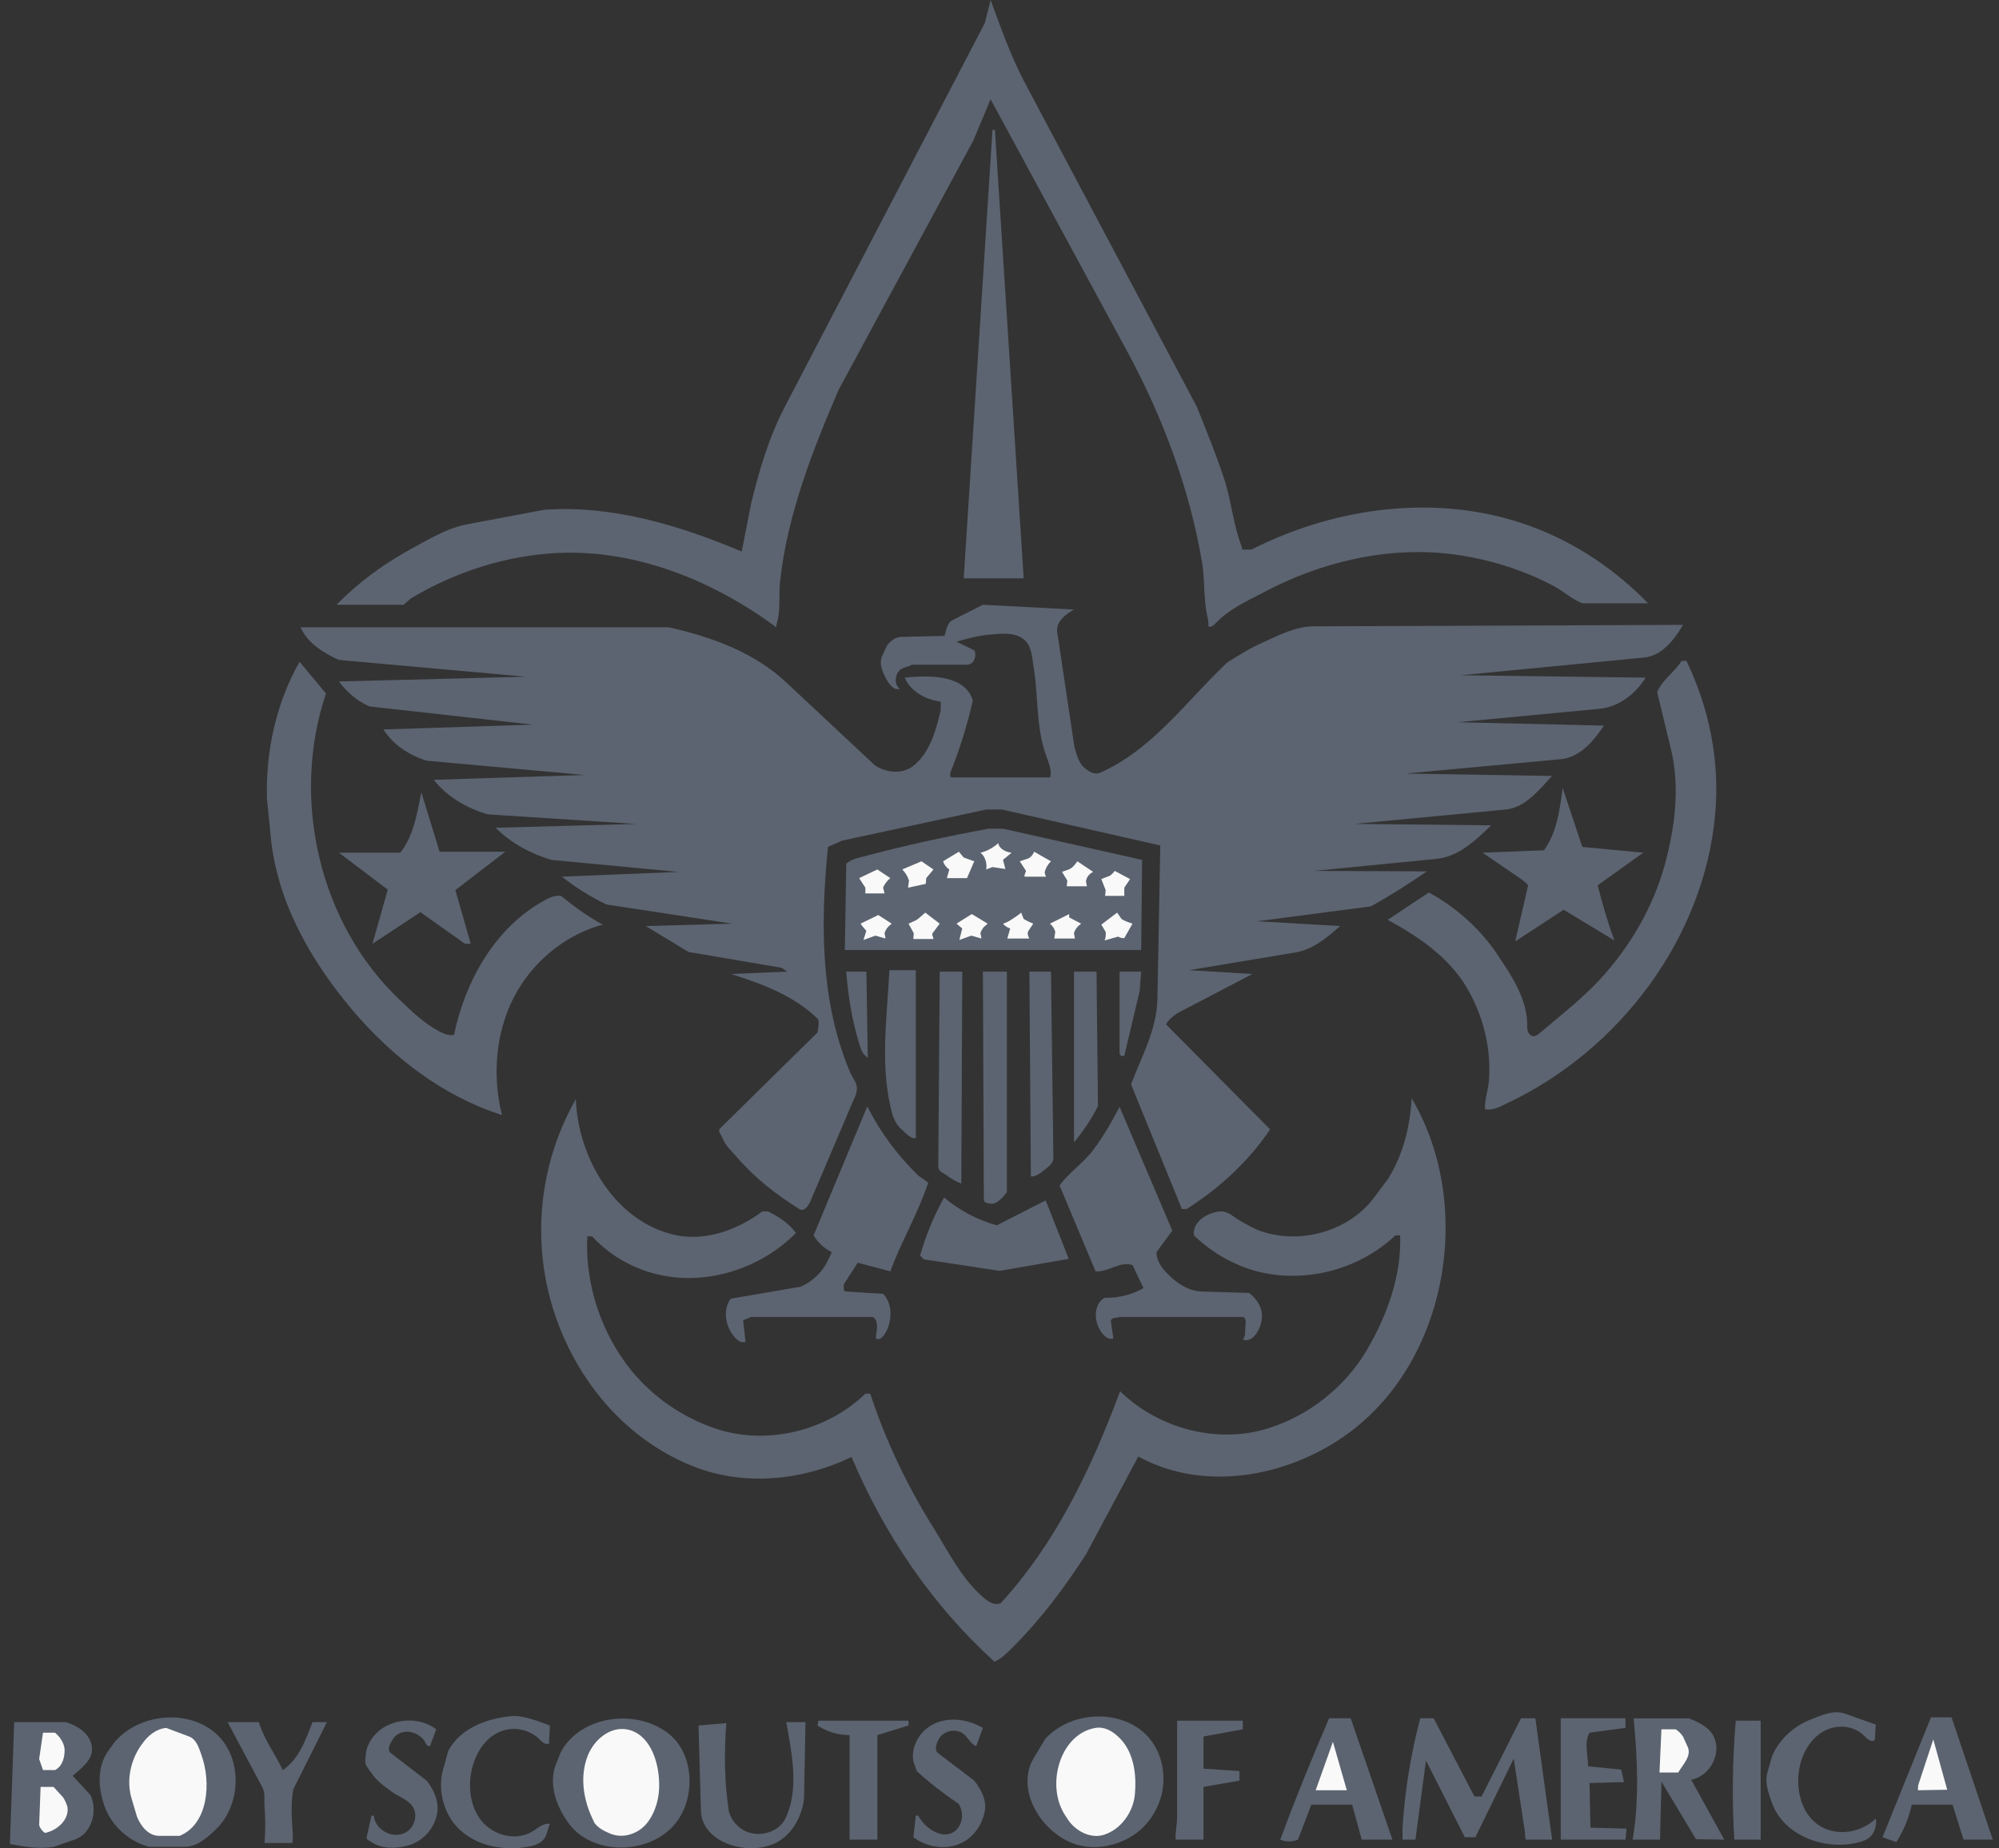
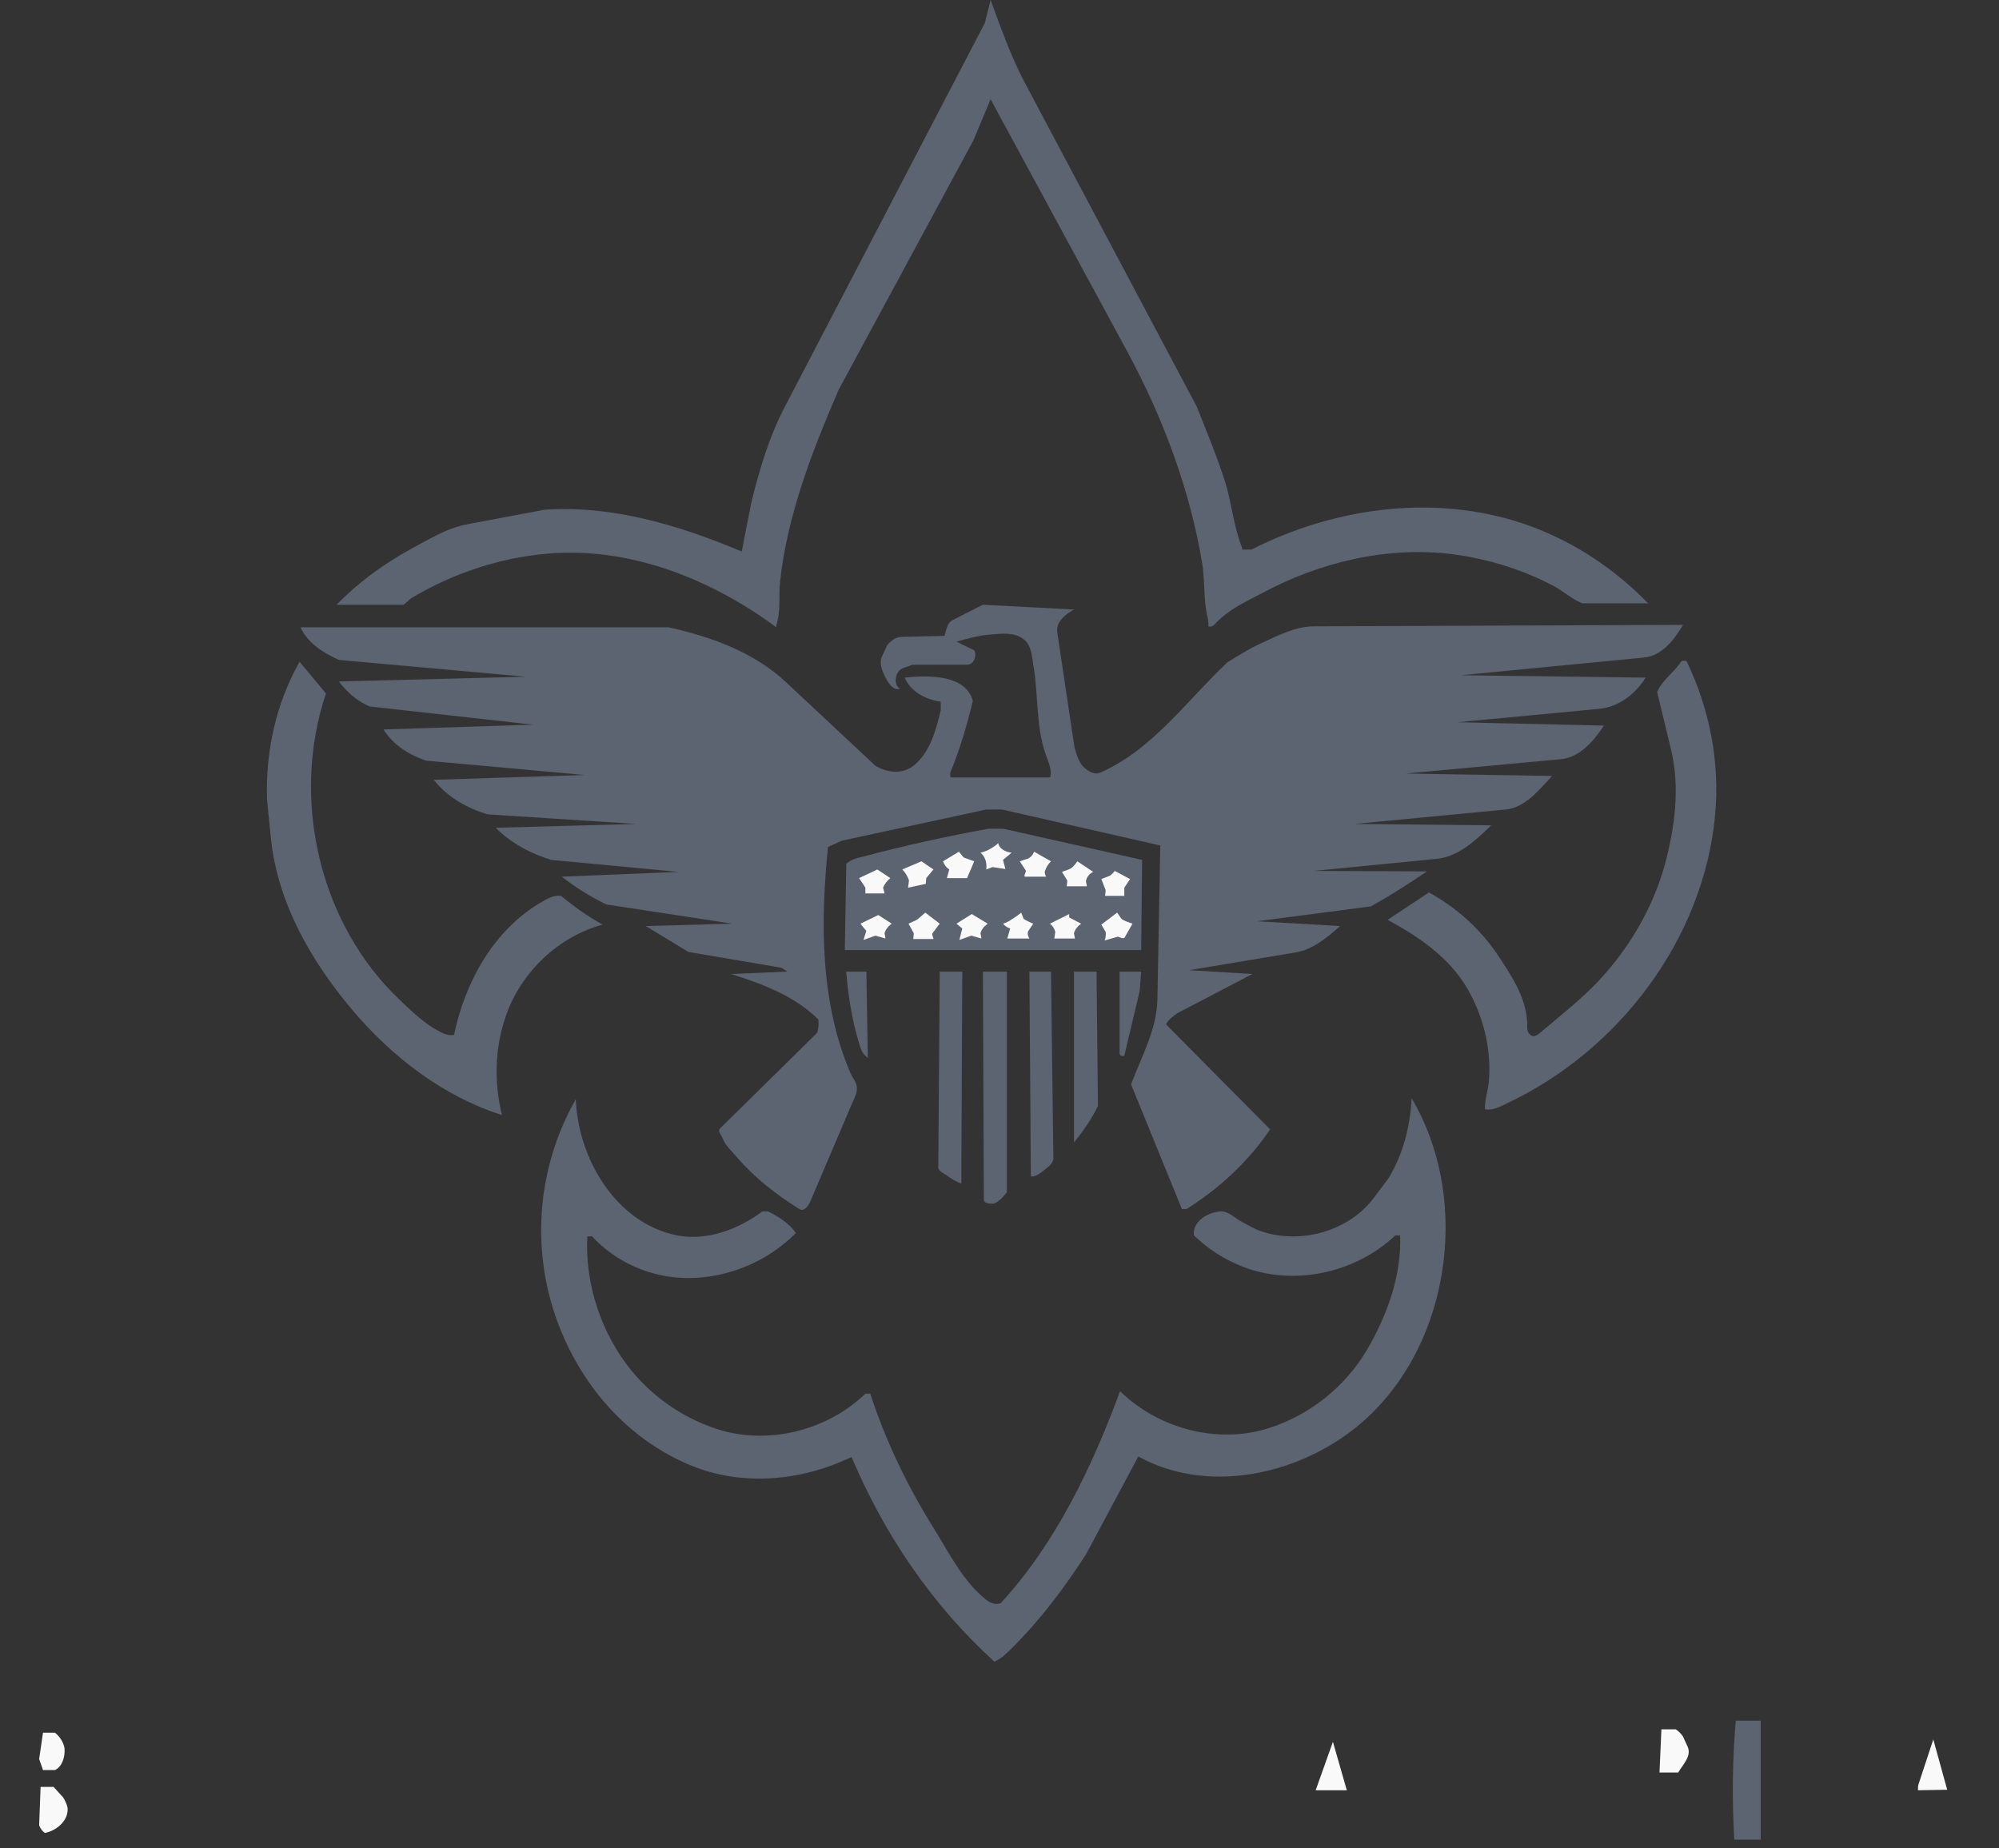
<svg xmlns="http://www.w3.org/2000/svg" width="106" height="98" viewBox="0 0 106 98" fill="none">
  <rect x="0" y="0" width="106" height="98" fill="#333333" stroke="none" />
  <path fill-rule="evenodd" clip-rule="evenodd" d="M47.034 34.227L46.779 34.786C46.602 35.167 46.779 35.574 46.958 35.931C47.11 36.236 47.39 36.643 47.72 36.516C47.415 36.338 47.44 35.804 47.695 35.55C47.873 35.372 48.153 35.372 48.356 35.245H51.281C51.637 35.245 51.815 34.787 51.663 34.482L50.721 34.024C51.332 33.846 51.917 33.693 52.553 33.642C53.138 33.592 53.799 33.515 54.281 33.897C54.688 34.202 54.714 34.761 54.791 35.245C55.07 36.821 54.917 38.474 55.451 40C55.579 40.407 55.808 40.813 55.681 41.221H50.468C50.342 41.221 50.392 41.068 50.392 40.966C50.901 39.72 51.282 38.448 51.587 37.152C51.205 35.805 49.349 35.779 47.976 35.931C48.281 36.669 49.095 37.101 49.883 37.203V37.66C49.629 38.728 49.324 39.873 48.459 40.585C47.874 41.068 47.035 40.992 46.399 40.585L41.695 36.186C39.991 34.584 37.729 33.77 35.465 33.261H15.935C16.316 34.101 17.13 34.609 17.969 34.991L27.886 35.881L17.969 36.135C18.401 36.695 18.935 37.178 19.596 37.457L28.267 38.423L20.333 38.678C20.842 39.491 21.681 40.025 22.596 40.331L31.013 41.093L23.003 41.348C23.715 42.263 24.758 42.848 25.851 43.179L33.734 43.688L26.284 43.891C27.097 44.705 28.14 45.264 29.233 45.595L35.971 46.231L29.793 46.483C30.525 47.06 31.318 47.555 32.158 47.958L38.82 48.975L34.243 49.102L36.506 50.475L41.44 51.314L41.745 51.517L38.77 51.645C40.448 52.179 42.152 52.814 43.397 54.06C43.422 54.289 43.397 54.518 43.346 54.747L38.184 59.832C38.032 59.985 38.261 60.189 38.311 60.341C38.464 60.748 38.795 61.027 39.074 61.358C40.015 62.451 41.159 63.341 42.38 64.104C42.609 64.257 42.812 64.003 42.939 63.773L45.126 58.637C45.253 58.306 45.482 57.976 45.431 57.62C45.406 57.365 45.202 57.137 45.1 56.908C43.498 53.17 43.498 48.949 43.905 44.906L44.642 44.576L52.295 42.923H53.135L61.526 44.83L61.374 52.967C61.348 54.57 60.535 56.019 59.975 57.493L62.671 64.105H62.924C64.654 63.011 66.204 61.587 67.349 59.883L61.83 54.315C61.958 54.06 62.187 53.908 62.416 53.73L66.408 51.645L63.052 51.441L68.697 50.501C69.612 50.348 70.375 49.713 71.062 49.102L66.662 48.848L72.688 48.059C73.706 47.5 74.698 46.864 75.665 46.203L69.663 46.178L76.147 45.542C77.317 45.441 78.232 44.576 79.073 43.762L71.826 43.686L79.835 42.924C80.878 42.822 81.59 41.907 82.301 41.143L74.546 41.016L82.786 40.253C83.777 40.152 84.516 39.287 85.049 38.473L77.293 38.295L84.82 37.583C85.837 37.482 86.728 36.795 87.261 35.93L77.472 35.803L87.21 34.862C88.126 34.761 88.786 33.921 89.244 33.133L69.69 33.209C68.698 33.209 67.782 33.693 66.892 34.1C66.257 34.379 65.671 34.761 65.087 35.117C62.925 37.151 61.119 39.744 58.348 40.965C58.068 41.092 57.788 40.94 57.56 40.761C57.204 40.482 57.102 40.05 56.975 39.617L56.06 33.514C55.983 32.98 56.492 32.574 56.949 32.32L52.118 32.065L50.516 32.879C50.21 33.031 50.185 33.413 50.083 33.718L47.82 33.769C47.491 33.769 47.237 33.973 47.034 34.227Z" fill="#5C6471" />
  <path fill-rule="evenodd" clip-rule="evenodd" d="M39.84 26.649L39.331 29.243C36 27.844 32.465 26.776 28.855 27.03L24.811 27.793C23.693 27.996 22.726 28.607 21.735 29.14C20.311 29.929 18.988 30.895 17.844 32.065H21.404L21.785 31.734C24.15 30.31 26.871 29.445 29.617 29.318C33.762 29.14 37.83 30.793 41.161 33.259C41.161 33.133 41.212 33.005 41.237 32.878C41.39 32.217 41.288 31.53 41.364 30.844C41.746 27.309 43.068 23.927 44.467 20.673L51.612 7.45L52.528 5.263L59.775 18.639C61.657 22.122 63.081 25.911 63.742 29.827C63.894 30.742 63.818 31.658 63.996 32.573C64.048 32.777 64.098 33.006 64.072 33.209C64.251 33.285 64.378 33.133 64.505 33.005C65.166 32.319 66.031 31.912 66.87 31.48C69.972 29.801 73.583 28.937 77.092 29.395C78.949 29.649 80.78 30.208 82.432 31.098C82.941 31.378 83.373 31.785 83.907 31.988H87.391C85.662 30.208 83.551 28.784 81.212 27.919C76.406 26.139 70.913 26.826 66.362 29.14H65.903C65.828 29.14 65.879 29.064 65.853 29.013C65.421 27.92 65.319 26.75 64.989 25.631C64.556 24.258 63.997 22.91 63.462 21.563L54.282 4.272C53.571 2.899 53.062 1.45 52.528 0L52.223 1.22L41.619 21.564C40.781 23.166 40.272 24.894 39.84 26.649ZM73.608 62.503L72.845 63.52C71.522 65.275 69.005 65.987 66.921 65.3C66.514 65.173 66.158 64.944 65.776 64.741C65.421 64.537 65.115 64.207 64.708 64.232C64.022 64.283 63.209 64.792 63.31 65.504C64.18 66.345 65.233 66.972 66.387 67.335C69.006 68.123 72.007 67.385 73.99 65.504H74.245C74.321 67.639 73.558 69.75 72.465 71.606C71.32 73.538 69.438 75.039 67.276 75.726C64.556 76.59 61.428 75.751 59.394 73.767C57.894 77.811 55.986 81.829 53.062 85.007C52.808 85.109 52.528 85.007 52.299 84.829C51.053 83.838 50.342 82.362 49.502 81.014C48.104 78.777 46.96 76.387 46.146 73.895H45.892C43.807 75.903 40.602 76.667 37.881 75.726C36.162 75.134 34.639 74.078 33.482 72.674C31.88 70.691 31.015 68.098 31.142 65.555H31.397C32.286 66.521 33.456 67.208 34.728 67.538C37.346 68.224 40.297 67.309 42.204 65.377C41.848 64.868 41.288 64.512 40.729 64.233H40.424C39.128 65.199 37.474 65.809 35.898 65.504C32.719 64.869 30.66 61.511 30.533 58.282C29.261 60.518 28.627 63.06 28.702 65.632C28.778 68.555 29.796 71.428 31.576 73.768C32.898 75.498 34.653 76.897 36.661 77.71C39.382 78.829 42.535 78.523 45.154 77.252C46.883 81.346 49.426 85.11 52.732 88.109C53.139 87.931 53.444 87.601 53.748 87.296C55.224 85.821 56.47 84.143 57.588 82.414L60.36 77.227C63.946 79.209 68.649 78.269 71.853 75.726C76.863 71.734 78.109 63.749 74.854 58.231C74.778 59.731 74.397 61.232 73.608 62.503ZM14.157 42.364L14.361 44.398C14.691 47.805 16.471 50.933 18.683 53.552C20.794 56.044 23.489 58.129 26.617 59.122C26.184 57.366 26.235 55.511 26.846 53.807C27.659 51.518 29.617 49.662 31.957 49.026C31.168 48.594 30.431 48.06 29.744 47.501C29.337 47.45 28.981 47.678 28.625 47.882C26.159 49.357 24.659 52.078 24.074 54.874C23.82 54.925 23.54 54.824 23.311 54.697C22.522 54.289 21.861 53.654 21.226 53.044C16.928 49.001 15.403 42.363 17.285 36.77L15.886 35.091C14.64 37.278 14.081 39.846 14.157 42.364ZM87.873 36.694L88.61 39.745C89.094 41.754 88.814 43.864 88.28 45.848C87.644 48.136 86.424 50.221 84.822 51.95C83.882 52.967 82.788 53.807 81.745 54.697C81.566 54.849 81.337 55.053 81.159 54.874C80.956 54.748 80.982 54.468 80.982 54.239C80.93 52.841 80.092 51.646 79.328 50.501C78.413 49.179 77.168 48.085 75.769 47.322L73.582 48.772C75.184 49.637 76.76 50.705 77.727 52.281C78.642 53.782 79.1 55.612 78.948 57.366C78.896 57.85 78.719 58.333 78.744 58.816C79.151 58.893 79.532 58.689 79.888 58.511C85.864 55.714 90.365 49.738 90.949 43.178C91.204 40.381 90.644 37.558 89.424 35.041H89.169C88.788 35.651 88.153 36.032 87.873 36.694ZM44.798 50.374H60.513L60.563 45.593L53.19 43.94H52.427C50.189 44.347 47.977 44.831 45.79 45.415C45.46 45.491 45.129 45.568 44.875 45.797L44.798 50.374Z" fill="#5C6471" />
-   <path fill-rule="evenodd" clip-rule="evenodd" d="M44.109 66.394L43.906 66.827C43.607 67.452 43.092 67.949 42.456 68.225L38.744 68.861C38.311 69.446 38.464 70.336 38.947 70.894C39.1 71.073 39.303 71.225 39.532 71.149L39.406 70.005L39.838 69.827H46.194C46.474 69.827 46.525 70.209 46.499 70.463C46.499 70.64 46.423 70.793 46.449 70.971C46.703 71.124 46.932 70.742 47.059 70.463C47.313 69.852 47.287 69.064 46.83 68.606L44.872 68.479C44.694 68.479 44.745 68.249 44.745 68.097L45.482 66.952L47.211 67.411C47.796 65.808 48.686 64.334 49.22 62.706L48.685 62.325C47.592 61.257 46.677 60.036 45.99 58.663L43.142 65.504C43.373 65.887 43.709 66.196 44.109 66.394ZM56.187 62.859L58.095 67.411C58.781 67.462 59.391 66.851 60.052 67.08L60.638 68.3C60.011 68.655 59.298 68.831 58.578 68.809C58.018 69.115 57.992 69.953 58.323 70.513C58.476 70.768 58.731 71.073 59.036 70.971L58.908 70.081C58.883 69.827 59.213 69.903 59.367 69.827H65.851C66.156 69.827 66.028 70.259 66.028 70.513C66.028 70.691 66.028 70.894 65.901 71.022C66.409 71.251 66.893 70.463 66.918 69.827C66.943 69.318 66.638 68.861 66.232 68.555L63.689 68.479C63.028 68.454 62.418 68.047 61.959 67.59C61.629 67.259 61.324 66.878 61.324 66.394L62.163 65.25L59.367 58.69C58.959 59.477 58.502 60.266 57.968 60.978C57.46 61.664 56.697 62.148 56.187 62.859ZM17.969 45.212L20.563 47.17L19.749 50.044L22.292 48.366L24.657 50.044H24.962L24.148 47.196L26.793 45.162H23.309L22.343 42.009C22.114 43.128 21.936 44.323 21.224 45.213L17.969 45.212ZM78.615 45.212L80.472 46.483C80.676 46.61 80.879 46.764 81.031 46.941L80.346 49.916L82.914 48.238L85.609 49.866C85.253 48.925 84.973 47.934 84.72 46.941L87.135 45.212L83.905 44.907L82.863 41.779C82.711 42.924 82.558 44.144 81.871 45.085L78.615 45.212ZM75.055 97.543L75.615 93.348L77.675 97.416H78.234L80.268 93.246L80.854 97.086C80.879 97.238 80.854 97.391 80.904 97.543H82.303L81.414 91.11H80.651L78.565 95.255H78.184L76.022 91.11H75.311C74.809 93.007 74.494 94.949 74.371 96.907V97.543H75.055V97.543ZM48.992 66.775L53.009 67.385L56.671 66.75L55.45 63.648L52.857 64.97C51.83 64.685 50.876 64.182 50.06 63.495C49.522 64.47 49.095 65.502 48.789 66.573L48.992 66.775ZM6.069 92.382L5.739 92.839C5.103 93.73 5.205 94.95 5.611 95.942C6.018 96.908 6.908 97.671 7.925 97.925H9.782C10.442 97.925 10.952 97.468 11.409 97.035C12.782 95.764 12.884 93.297 11.537 92C10.061 90.576 7.365 90.83 6.069 92.382ZM29.742 92.891L29.488 93.526C29.055 94.594 29.513 95.814 30.174 96.704C31.369 98.306 34.116 98.357 35.565 96.958C36.938 95.636 36.913 92.992 35.387 91.873C33.659 90.576 30.785 90.983 29.742 92.891ZM55.426 92.203L54.815 93.22C53.874 94.797 55.07 96.933 56.722 97.67C57.74 98.128 58.96 97.975 59.926 97.415C60.816 96.907 61.426 95.992 61.63 95C61.859 93.805 61.478 92.508 60.512 91.746C59.036 90.601 56.671 90.83 55.426 92.203ZM93.974 93.094L93.72 93.984C93.568 94.518 93.771 95.052 93.949 95.56C94.533 97.264 96.619 98.103 98.399 97.722C98.73 97.645 99.06 97.569 99.263 97.289C99.441 97.035 99.518 96.73 99.467 96.425C98.755 97.111 97.661 97.34 96.771 96.959C94.839 96.12 94.915 92.687 96.796 91.746C97.432 91.441 98.221 91.492 98.755 91.95C98.958 92.128 99.187 92.433 99.416 92.255L99.466 91.442L97.814 90.856C97.203 90.653 96.567 90.958 95.982 91.187C95.093 91.543 94.356 92.229 93.974 93.094ZM23.767 92.839L23.487 93.856C23.232 94.797 23.462 95.865 24.047 96.654C24.936 97.798 26.538 98.179 27.962 97.925C28.318 97.874 28.725 97.747 28.904 97.416C29.03 97.188 29.056 96.933 29.158 96.705C28.776 96.654 28.471 96.985 28.141 97.163C27.454 97.519 26.589 97.391 25.979 96.959C24.174 95.713 24.809 92.051 26.945 91.695C27.208 91.655 27.477 91.668 27.734 91.734C27.992 91.799 28.234 91.916 28.446 92.077C28.649 92.23 28.827 92.535 29.107 92.459L29.158 91.493C28.547 91.263 27.912 91.009 27.25 90.983C25.877 91.085 24.403 91.619 23.767 92.839ZM68.826 97.543L69.537 95.687H71.699L72.207 97.543H73.835L71.623 91.11H70.478C69.614 93.119 68.774 95.153 68.013 97.213L67.885 97.543C68.191 97.671 68.521 97.671 68.826 97.543ZM101.373 95.687H103.535L104.121 97.543H105.671L103.484 91.059H102.392L99.823 97.416L100.56 97.671C100.945 97.062 101.22 96.391 101.373 95.687ZM41.796 96.069L41.694 96.323C41.415 97.009 40.626 97.34 39.914 97.213C39.304 97.111 38.795 96.627 38.643 96.018C38.414 94.466 38.389 92.915 38.516 91.365L37.041 91.492L37.168 96.018C37.219 97.645 39.456 98.382 40.957 97.798C41.923 97.416 42.508 96.4 42.635 95.382L42.711 91.314H41.694C41.973 92.891 42.329 94.568 41.796 96.069ZM14.028 97.722H15.503C15.528 97.569 15.528 97.442 15.528 97.289C15.477 96.475 15.402 95.662 15.553 94.873L17.334 91.314H16.571C16.215 92.255 15.834 93.297 14.995 93.856C14.588 92.992 14.003 92.229 13.723 91.314H12.07L13.9 94.746C14.078 95.052 14.002 95.433 14.027 95.764C14.079 96.425 14.079 97.06 14.028 97.722ZM86.574 97.543H88.025L88.1 94.466L89.932 97.518L91.432 97.543L89.677 94.365C90.263 94.264 90.745 93.78 90.923 93.221C91.054 92.867 91.046 92.476 90.898 92.128C90.669 91.594 90.084 91.314 89.55 91.111H86.626C86.829 93.246 86.931 95.433 86.574 97.543ZM45.05 92V97.543H46.525V92L48.178 91.491V91.237H43.397L43.346 91.491C43.855 91.822 44.44 92 45.05 92ZM2.84 97.925L3.958 97.543C4.849 97.238 5.205 96.043 4.798 95.178L3.857 94.162C4.34 93.73 4.95 93.297 4.874 92.636C4.798 91.95 4.136 91.492 3.475 91.314H0.754L0.525 97.773C1.288 97.925 2.076 98.052 2.84 97.925Z" fill="#5C6471" />
-   <path fill-rule="evenodd" clip-rule="evenodd" d="M56.695 96.577L56.492 96.272C55.424 94.67 56.211 91.924 58.094 91.619C58.551 91.543 58.958 91.771 59.288 92.077C60.103 92.814 60.28 94.035 60.179 95.128C60.103 96.069 59.441 97.01 58.525 97.29C57.865 97.493 57.127 97.137 56.695 96.577ZM7.262 96.323L6.983 95.382C6.678 94.391 6.932 93.272 7.542 92.458C7.847 92.026 8.28 91.67 8.814 91.619L10.034 92.077C10.415 92.23 10.543 92.662 10.669 93.018C11.229 94.543 11.025 96.731 9.525 97.341H8.431C7.872 97.34 7.466 96.832 7.262 96.323ZM31.52 96.654L31.368 96.323C30.91 95.306 30.758 94.136 31.165 93.094C31.495 92.255 32.334 91.543 33.224 91.695C34.42 91.899 34.928 93.323 34.953 94.543C34.979 95.281 34.776 96.069 34.318 96.654C33.86 97.239 33.022 97.518 32.335 97.213C32.03 97.086 31.724 96.933 31.52 96.654Z" fill="#F9F9F9" />
-   <path fill-rule="evenodd" clip-rule="evenodd" d="M48.433 93.398L48.612 93.907C49.298 94.542 50.035 95.102 50.823 95.636C51.103 96.043 51.078 96.679 50.697 97.035C50.086 97.62 49.094 97.009 48.688 96.272H48.561L48.433 97.416C49.196 97.976 50.239 98.128 51.078 97.671C51.688 97.34 52.095 96.705 52.222 96.018C52.324 95.433 52.019 94.874 51.663 94.416L49.755 92.966C49.527 92.789 49.654 92.483 49.755 92.255C49.985 91.797 50.569 91.644 51.002 91.873C51.307 92.051 51.434 92.458 51.764 92.585L52.12 91.619C51.256 91.11 50.086 90.983 49.247 91.567C48.662 91.974 48.306 92.712 48.433 93.398ZM19.419 92.839L19.368 93.348C19.343 93.602 19.546 93.781 19.674 93.983C19.953 94.416 20.36 94.695 20.767 95C21.2 95.305 21.835 95.484 21.988 96.017C22.114 96.501 21.861 97.035 21.403 97.212C20.741 97.492 19.877 96.984 19.826 96.272H19.699L19.445 97.416C19.42 97.569 19.598 97.594 19.699 97.671C20.259 98.052 21.021 98.026 21.657 97.848C22.395 97.645 22.98 97.009 23.157 96.272C23.31 95.611 23.056 94.95 22.623 94.415L20.741 92.966C20.487 92.788 20.691 92.431 20.843 92.203C21.072 91.847 21.529 91.745 21.911 91.873C22.14 91.949 22.318 92.076 22.471 92.254C22.572 92.381 22.597 92.61 22.801 92.585L23.132 91.695C22.344 91.085 21.148 91.085 20.309 91.619C19.869 91.899 19.551 92.334 19.419 92.839ZM62.343 97.543H63.817V94.746L65.725 94.415V93.906L63.817 93.779V92.075L65.902 91.694V91.236H62.419V96.321C62.419 96.73 62.317 97.136 62.343 97.543ZM86.244 96.958L84.337 96.907L84.287 94.542L86.117 94.492L85.965 93.831L84.21 93.653C84.21 93.042 83.982 92.407 84.287 91.873L86.194 91.618V91.109H82.761V97.543H86.194L86.244 96.958ZM52.756 6.892H52.628L51.103 30.667H54.282L52.756 6.892ZM47.696 59.782L48.026 60.088C48.179 60.215 48.357 60.393 48.561 60.342V51.442H47.162C47.035 54.01 46.628 56.654 47.34 59.146C47.416 59.375 47.543 59.604 47.696 59.782Z" fill="#5C6471" />
  <path fill-rule="evenodd" clip-rule="evenodd" d="M70.68 92.356L71.417 94.924H69.765L70.68 92.356ZM102.516 92.228L103.254 94.898L101.702 94.924C101.702 94.822 101.702 94.72 101.728 94.619L102.516 92.228ZM89.243 92.076L89.498 92.635C89.701 93.119 89.243 93.551 88.989 93.983H87.997L88.099 91.695H88.862C89.014 91.796 89.141 91.923 89.243 92.076ZM59.238 48.39L59.467 48.721C59.645 48.848 59.848 48.899 60.052 48.975L59.619 49.738C59.517 49.763 59.39 49.713 59.288 49.662L58.577 49.866C58.628 49.714 58.653 49.56 58.628 49.408L58.399 49.026L59.238 48.39ZM56.695 48.467V48.645L57.331 48.975C57.152 49.102 57 49.281 56.948 49.484L57 49.763H55.906L55.958 49.407C55.91 49.238 55.813 49.087 55.677 48.975L56.695 48.467ZM46.574 48.517L47.286 48.975C47.109 49.102 46.956 49.28 46.905 49.483L46.956 49.763L46.422 49.61L45.786 49.839L45.938 49.356C45.837 49.229 45.709 49.102 45.633 48.974L46.574 48.517ZM48.176 48.975L48.456 48.848C48.532 48.823 48.608 48.772 48.684 48.721L49.066 48.39L49.829 48.975L49.447 49.484C49.396 49.586 49.498 49.687 49.498 49.789H48.43C48.43 49.687 48.455 49.586 48.455 49.484L48.176 48.975ZM58.399 46.61L58.856 46.433C58.957 46.357 59.035 46.28 59.111 46.178L59.924 46.611L59.618 47.069V47.501H58.602C58.602 47.4 58.628 47.298 58.628 47.196L58.399 46.61ZM52.372 48.975L52.169 49.153C52.092 49.255 52.016 49.356 51.991 49.483L52.042 49.763L51.508 49.61L50.872 49.839L51.024 49.229L50.719 48.975L51.533 48.466L52.372 48.975ZM53.491 48.848L53.694 48.721C53.846 48.619 53.999 48.518 54.151 48.39L54.279 48.721C54.432 48.823 54.61 48.899 54.789 48.975L54.534 49.357C54.458 49.484 54.508 49.637 54.584 49.764H53.414L53.567 49.23C53.417 49.185 53.285 49.097 53.186 48.976C53.288 48.95 53.389 48.899 53.491 48.848ZM50.007 45.669L50.846 45.161L51.1 45.466L51.66 45.669L51.278 46.56H50.21L50.337 46.102C50.18 46.001 50.063 45.848 50.007 45.669ZM46.523 46.102L47.21 46.56C47.057 46.686 46.905 46.865 46.828 47.068L46.905 47.373H45.888V47.068L45.557 46.56L46.523 46.102ZM54.075 45.669L54.458 45.542C54.636 45.492 54.763 45.339 54.839 45.161L55.729 45.669C55.571 45.824 55.457 46.017 55.398 46.229C55.398 46.305 55.424 46.407 55.474 46.484H54.33C54.305 46.382 54.381 46.28 54.406 46.178L54.075 45.669ZM52.372 45.084L52.601 44.957C52.728 44.881 52.83 44.805 52.932 44.703C52.982 45.008 53.338 45.187 53.643 45.212L53.186 45.593L53.313 46.077L52.627 45.975L52.296 46.102C52.347 45.772 52.245 45.416 51.991 45.212C52.118 45.186 52.245 45.135 52.372 45.084ZM56.313 46.229L56.67 46.101C56.873 46.025 57.001 45.847 57.128 45.669L57.967 46.229C57.763 46.33 57.61 46.508 57.584 46.737L57.636 46.992H56.568C56.568 46.89 56.594 46.788 56.594 46.686L56.313 46.229ZM48.863 45.669L49.498 46.102L49.116 46.56L49.091 46.865L48.15 47.068L48.201 46.686C48.129 46.467 48.007 46.266 47.845 46.101L48.863 45.669Z" fill="#F9F9F9" />
  <path fill-rule="evenodd" clip-rule="evenodd" d="M93.363 97.543V91.237H92.041C91.863 93.335 91.838 95.442 91.965 97.543H93.363Z" fill="#5C6471" />
  <path fill-rule="evenodd" clip-rule="evenodd" d="M2.84 94.746L3.348 95.305C3.45 95.459 3.526 95.636 3.577 95.815C3.678 96.475 3.042 97.06 2.382 97.188C2.238 97.089 2.131 96.946 2.076 96.78L2.153 94.747H2.84V94.746Z" fill="#F9F9F9" />
  <path fill-rule="evenodd" clip-rule="evenodd" d="M53.137 63.52L53.391 63.215V51.518H52.12L52.17 63.596C52.17 63.8 52.4 63.8 52.552 63.825C52.781 63.851 52.958 63.673 53.137 63.52ZM50.975 62.757L51.026 51.518H49.831L49.754 61.867C49.754 62.121 50.034 62.198 50.212 62.325C50.441 62.503 50.696 62.656 50.975 62.757ZM55.171 62.198L55.426 61.995C55.629 61.841 55.832 61.689 55.857 61.435L55.731 51.518H54.586L54.663 62.375C54.84 62.401 55.017 62.3 55.171 62.198ZM58.221 58.638L58.145 51.518H56.95V60.571C57.434 59.986 57.892 59.325 58.221 58.638Z" fill="#5C6471" />
  <path fill-rule="evenodd" clip-rule="evenodd" d="M2.28 91.872H2.915C3.169 92.076 3.373 92.381 3.423 92.711C3.449 93.143 3.322 93.651 2.915 93.855H2.28L2.076 93.27L2.28 91.872Z" fill="#F9F9F9" />
  <path fill-rule="evenodd" clip-rule="evenodd" d="M45.559 55.333L45.687 55.714C45.763 55.867 45.89 55.994 46.017 56.095L45.941 51.519H44.873C44.974 52.815 45.178 54.086 45.559 55.333ZM59.621 55.968L60.435 52.536C60.459 52.205 60.485 51.849 60.511 51.519H59.367V55.842C59.367 55.968 59.519 56.044 59.621 55.968Z" fill="#5C6471" />
</svg>